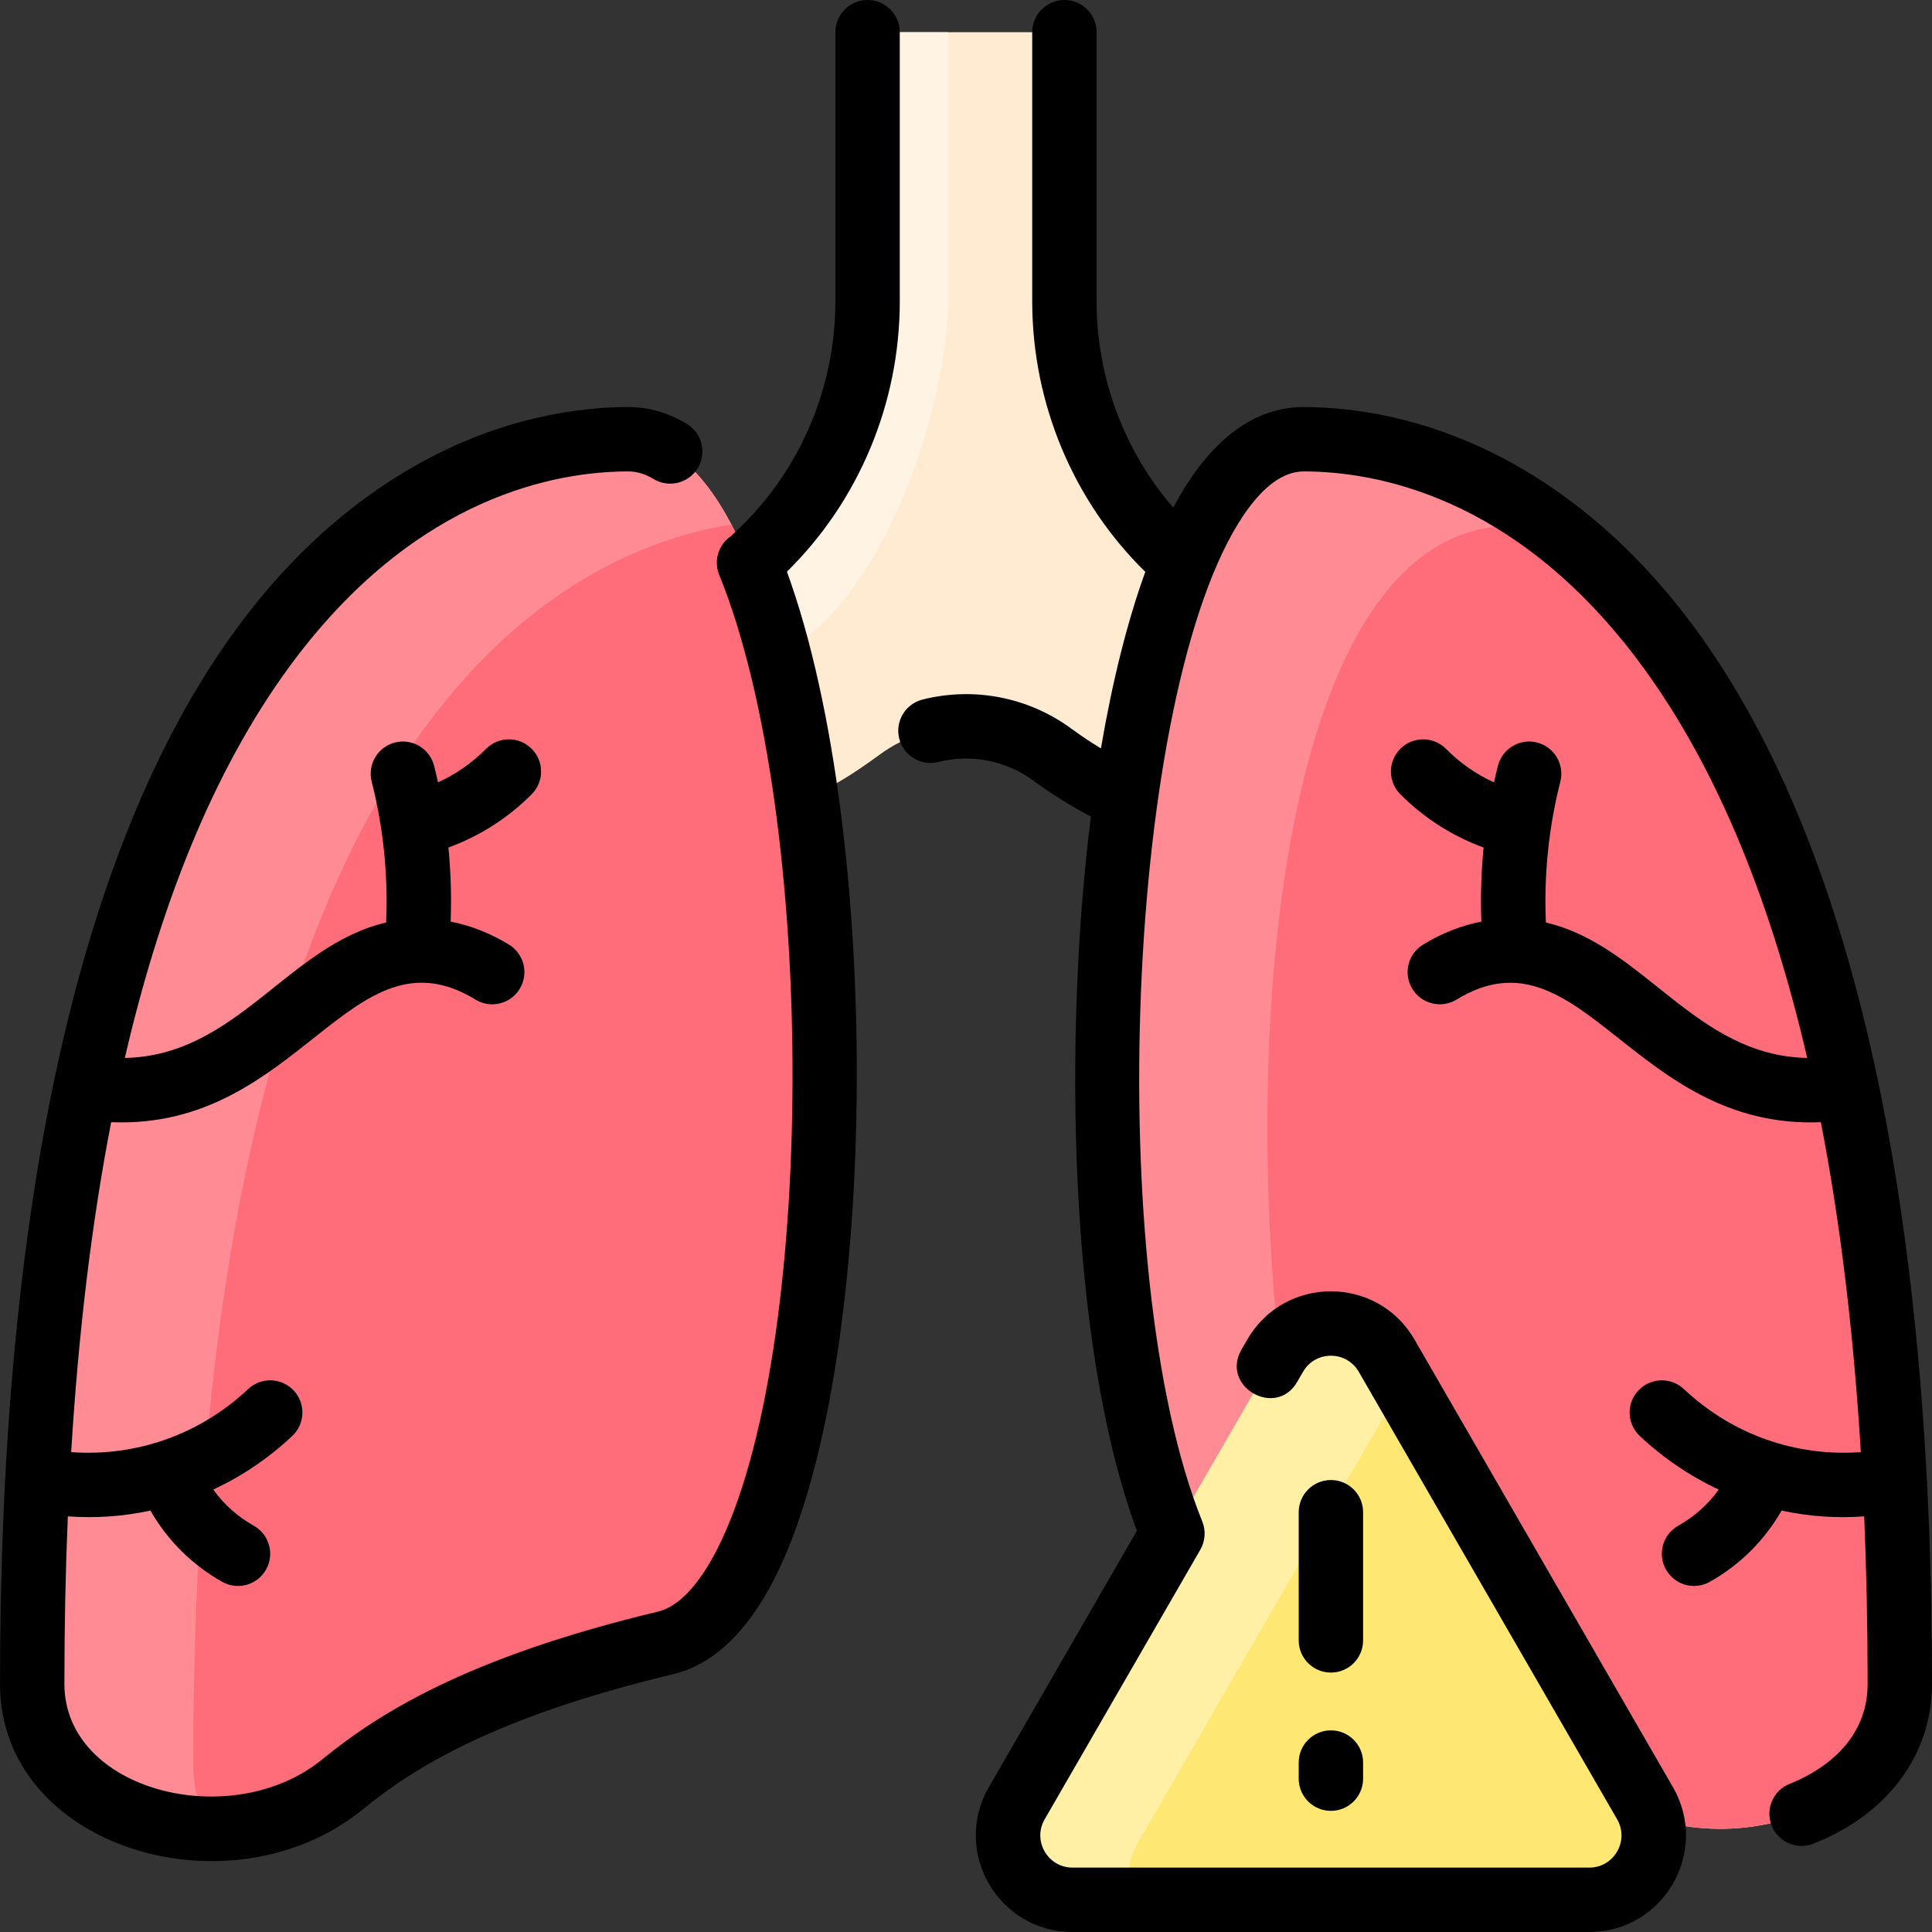
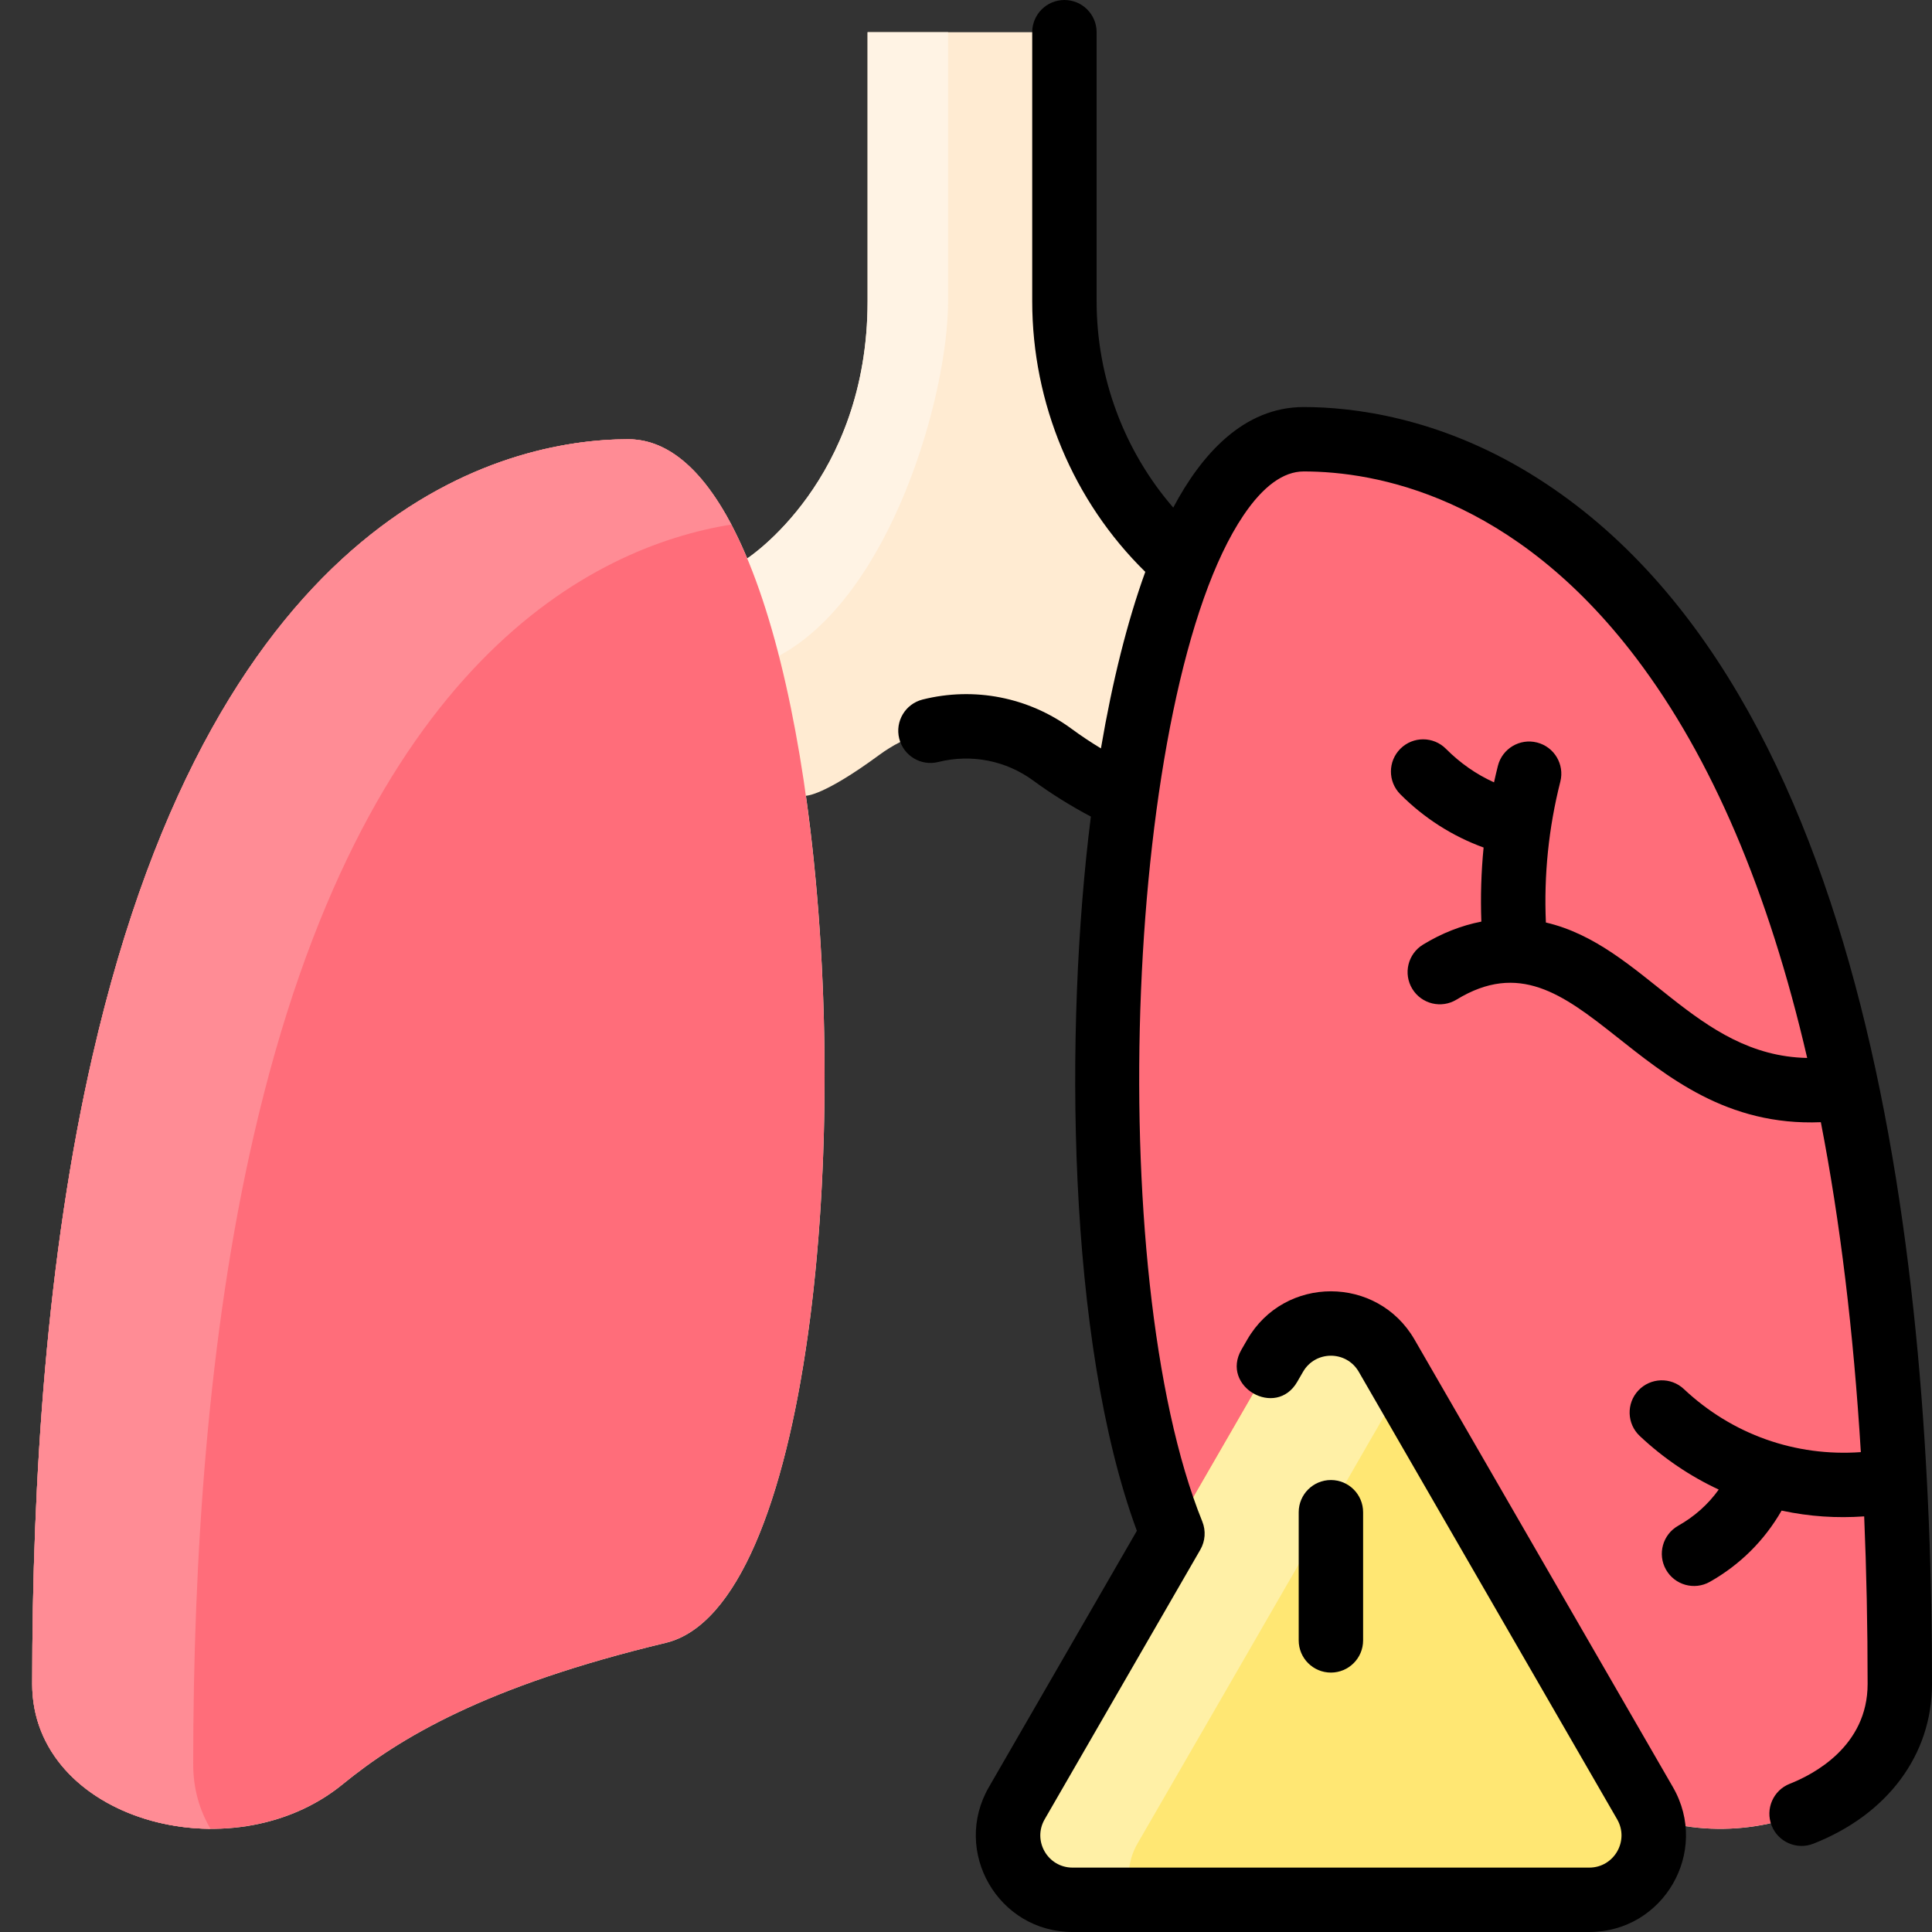
<svg xmlns="http://www.w3.org/2000/svg" width="512" viewBox="0 0 480 480" height="512" id="Layer_1">
  <rect x="0" y="0" width="480" height="480" fill="#333333" stroke="none" />
-   <path fill="#ffebd2" d="m457 262.32c-31.11-135.82-102.27-153.19-133.09-153.19-12.05 0-21.93 11.35-29.56 29.62-.075-.1-29.9-22.232-29.9-63.91v-66.84h-48.9v66.84c0 44.6-29.825 63.81-29.9 63.91-7.63-18.27-17.51-29.62-29.56-29.62-30.82 0-101.98 17.37-133.09 153.19-11.436 49.813-15 105.4-15 156.06 0 33.63 49.41 47.52 77.09 24.95 14.11-11.51 35.48-24.43 80.29-35.16 35.81-8.58 46.81-125.42 34.85-210.46.1-.049 4.204.167 18.3-10.21 12.77-9.38 30.17-9.38 42.94 0 14.069 10.357 18.199 10.161 18.3 10.21-11.96 85.04-.96 201.88 34.85 210.46 44.81 10.73 66.18 23.65 80.29 35.16 27.68 22.57 77.09 8.68 77.09-24.95 0-50.94-3.605-106.425-15-156.06z" />
+   <path fill="#ffebd2" d="m457 262.32c-31.11-135.82-102.27-153.19-133.09-153.19-12.05 0-21.93 11.35-29.56 29.62-.075-.1-29.9-22.232-29.9-63.91v-66.84h-48.9v66.84c0 44.6-29.825 63.81-29.9 63.91-7.63-18.27-17.51-29.62-29.56-29.62-30.82 0-101.98 17.37-133.09 153.19-11.436 49.813-15 105.4-15 156.06 0 33.63 49.41 47.52 77.09 24.95 14.11-11.51 35.48-24.43 80.29-35.16 35.81-8.58 46.81-125.42 34.85-210.46.1-.049 4.204.167 18.3-10.21 12.77-9.38 30.17-9.38 42.94 0 14.069 10.357 18.199 10.161 18.3 10.21-11.96 85.04-.96 201.88 34.85 210.46 44.81 10.73 66.18 23.65 80.29 35.16 27.68 22.57 77.09 8.68 77.09-24.95 0-50.94-3.605-106.425-15-156.06" />
  <path fill="#fff3e4" d="m235.55 8v66.84c0 23.24-14.13 73.11-42.02 88.1-2.28-8.94-4.91-17.09-7.88-24.19.075-.1 29.9-19.31 29.9-63.91v-66.84z" />
  <path fill="#ff6d7a" d="m472 418.38c0 33.63-49.41 47.52-77.09 24.95-14.11-11.51-35.48-24.43-80.29-35.16-56.766-13.601-51.169-299.04 9.29-299.04 30.82 0 101.98 17.37 133.09 153.19 11.384 49.585 15 104.972 15 156.06z" />
-   <path fill="#ff8c95" d="m387.08 132.15c-90.971-23.402-82.002 231.562-48.86 282.51-7.06-2.23-14.89-4.4-23.6-6.49-56.763-13.6-51.169-299.04 9.29-299.04 14.75 0 38.75 3.98 63.17 23.02z" />
  <path fill="#ff6d7a" d="m165.38 408.17c-44.81 10.73-66.18 23.65-80.29 35.16-27.68 22.57-77.09 8.68-77.09-24.95 0-50.725 3.565-106.25 15-156.06 31.11-135.82 102.27-153.19 133.09-153.19 60.453 0 66.053 285.44 9.29 299.04z" />
  <path fill="#ff8c95" d="m181.7 130.32c-34.8 5.6-91.76 34.4-118.7 152-11.383 49.581-15 105.01-15 156.06 0 5.99 1.57 11.35 4.3 15.99-22.66-.12-44.3-13.74-44.3-35.99 0-50.559 3.548-106.175 15-156.06 31.11-135.82 102.27-153.19 133.09-153.19 10.07 0 18.62 7.92 25.61 21.19z" />
  <path fill="#ffe773" d="m408.7 448c6.16 10.67-1.54 24-13.85 24h-128.379c-12.31 0-20.01-13.33-13.85-24l64.18-111.18c6.16-10.66 21.56-10.66 27.72 0z" />
  <path fill="#fff0a6" d="m348.741 344.13c-2.095 2.357 1.728-3.443-66.12 113.87-2.66 4.6-2.74 9.69-.98 14h-15.171c-12.32 0-20.01-13.33-13.85-24l64.18-111.18c6.16-10.66 21.56-10.66 27.72 0z" />
  <g>
    <path d="m380.033 117.588c-22.888-13.961-44.029-16.459-56.126-16.459-14.914 0-25.396 11.735-32.418 24.982-12.178-14.062-19.037-32.298-19.037-51.273v-66.838c0-4.418-3.582-8-8-8s-8 3.582-8 8v66.838c0 25.383 10.203 49.699 28.093 67.241-4.449 12.287-8.172 27.128-11.02 43.856-2.52-1.523-4.968-3.153-7.322-4.883-10.659-7.831-24.136-10.476-36.977-7.258-4.286 1.074-6.89 5.419-5.816 9.705 1.074 4.285 5.417 6.89 9.705 5.816 8.204-2.056 16.81-.366 23.615 4.632 4.507 3.311 9.309 6.292 14.296 8.929-6.629 52.453-5.993 130.249 11.424 177.452l-36.762 63.672c-9.234 15.994 2.292 36 20.785 36h128.374c18.468 0 30.031-19.984 20.785-36l-64.187-111.175c-9.233-15.994-32.323-16.016-41.569 0l-1.435 2.485c-5.287 9.159 8.56 17.173 13.856 8l1.435-2.485c3.083-5.341 10.778-5.332 13.856 0l64.187 111.175c3.084 5.341-.772 12-6.928 12h-128.374c-6.167 0-10.007-6.668-6.928-12l38.674-66.985c1.232-2.134 1.412-4.716.488-7.001-24.97-61.71-19.046-206.554 10.224-249.972 4.882-7.241 9.92-10.913 14.977-10.913 17.746 0 52.085 6.037 82.678 46.468 18.67 24.674 32.818 57.865 42.405 99.247-27.885-.548-40.518-27.969-64.92-33.65-.51-11.773.68-23.52 3.59-35.002 1.085-4.283-1.507-8.635-5.79-9.72-4.28-1.084-8.635 1.507-9.72 5.79-.346 1.367-.664 2.738-.967 4.111-4.399-1.99-8.398-4.771-11.941-8.332-3.116-3.132-8.182-3.146-11.313-.028-3.132 3.116-3.145 8.181-.028 11.313 5.901 5.931 12.96 10.427 20.695 13.24-.601 6.109-.784 12.252-.558 18.404-4.98.972-9.842 2.877-14.495 5.719-3.771 2.303-4.96 7.227-2.657 10.997s7.225 4.96 10.997 2.657c30.884-18.862 43.788 32.387 90.5 30.462 4.797 24.697 8.113 52.038 9.937 81.97-16.227 1.163-31.946-4.367-43.965-15.668-3.22-3.026-8.282-2.871-11.309.348s-2.871 8.282.348 11.309c5.915 5.562 12.536 10.014 19.619 13.316-2.629 3.671-5.995 6.682-10.075 8.988-3.847 2.174-5.202 7.055-3.028 10.901 2.168 3.834 7.044 5.209 10.901 3.028 7.514-4.248 13.573-10.294 17.819-17.693 7.095 1.512 13.66 1.906 20.519 1.438.565 13.396.854 27.268.854 41.634 0 15.515-13.521 22.508-19.335 24.794-4.112 1.617-6.134 6.261-4.517 10.373s6.263 6.136 10.373 4.517c18.454-7.26 29.475-22.095 29.475-39.685 0-101.147-14.083-248.402-99.967-300.787z" />
-     <path d="m223.549 74.838v-66.838c0-4.418-3.582-8-8-8s-8 3.582-8 8v66.838c0 22.001-9.204 43.024-25.251 57.678-.216.197-.417.405-.606.619-3.126 2.056-4.47 6.096-3.006 9.693 24.56 60.341 24.223 193.927-.61 242.266-4.524 8.807-9.56 14.095-14.561 15.293-48.221 11.55-69.943 25.701-83.48 36.739-22.527 18.368-64.035 7.831-64.035-18.751 0-14.366.289-28.238.854-41.634 6.883.47 13.444.07 20.519-1.438 4.245 7.399 10.305 13.446 17.819 17.694 3.867 2.186 8.738.798 10.901-3.028 2.174-3.846.819-8.727-3.028-10.901-4.08-2.306-7.446-5.318-10.075-8.989 7.083-3.302 13.705-7.754 19.619-13.315 3.219-3.027 3.375-8.089.348-11.309-3.027-3.219-8.089-3.375-11.309-.348-12.018 11.301-27.74 16.83-43.965 15.668 1.824-29.932 5.139-57.273 9.937-81.97 46.811 1.93 59.552-49.363 90.5-30.462 3.771 2.304 8.695 1.114 10.997-2.657 2.303-3.771 1.113-8.694-2.657-10.997-4.653-2.842-9.515-4.748-14.495-5.719.226-6.151.043-12.295-.558-18.404 7.735-2.814 14.794-7.31 20.695-13.24 3.117-3.132 3.104-8.197-.028-11.313-3.133-3.118-8.198-3.104-11.313.028-3.543 3.561-7.542 6.342-11.941 8.332-.304-1.373-.621-2.745-.967-4.111-1.084-4.283-5.437-6.873-9.72-5.79-4.283 1.085-6.875 5.437-5.79 9.72 2.91 11.483 4.1 23.229 3.59 35.002-24.391 5.68-37.061 33.096-64.92 33.648 9.587-41.381 23.734-74.571 42.404-99.245 30.593-40.431 64.932-46.468 82.678-46.468 2.134 0 4.183.614 6.264 1.876 3.777 2.292 8.697 1.088 10.99-2.689 2.292-3.777 1.088-8.697-2.689-10.99-4.59-2.785-9.49-4.198-14.564-4.198-11.546 0-31.329 2.276-53.007 14.62-88.629 50.468-103.089 200.393-103.089 302.627 0 40.833 57.403 57.848 90.146 31.153 12.219-9.963 32.024-22.783 77.097-33.58 9.814-2.351 18.248-10.271 25.065-23.542 26.186-50.972 27.481-183.704 3.201-250.378 17.857-17.538 28.04-41.831 28.04-67.19z" />
    <path d="m330.66 415.548c4.418 0 8-3.582 8-8v-31.839c0-4.418-3.582-8-8-8s-8 3.582-8 8v31.839c0 4.419 3.581 8 8 8z" />
-     <path d="m322.66 441.903c0 4.418 3.582 8 8 8s8-3.582 8-8v-4c0-4.418-3.582-8-8-8s-8 3.582-8 8z" />
  </g>
</svg>